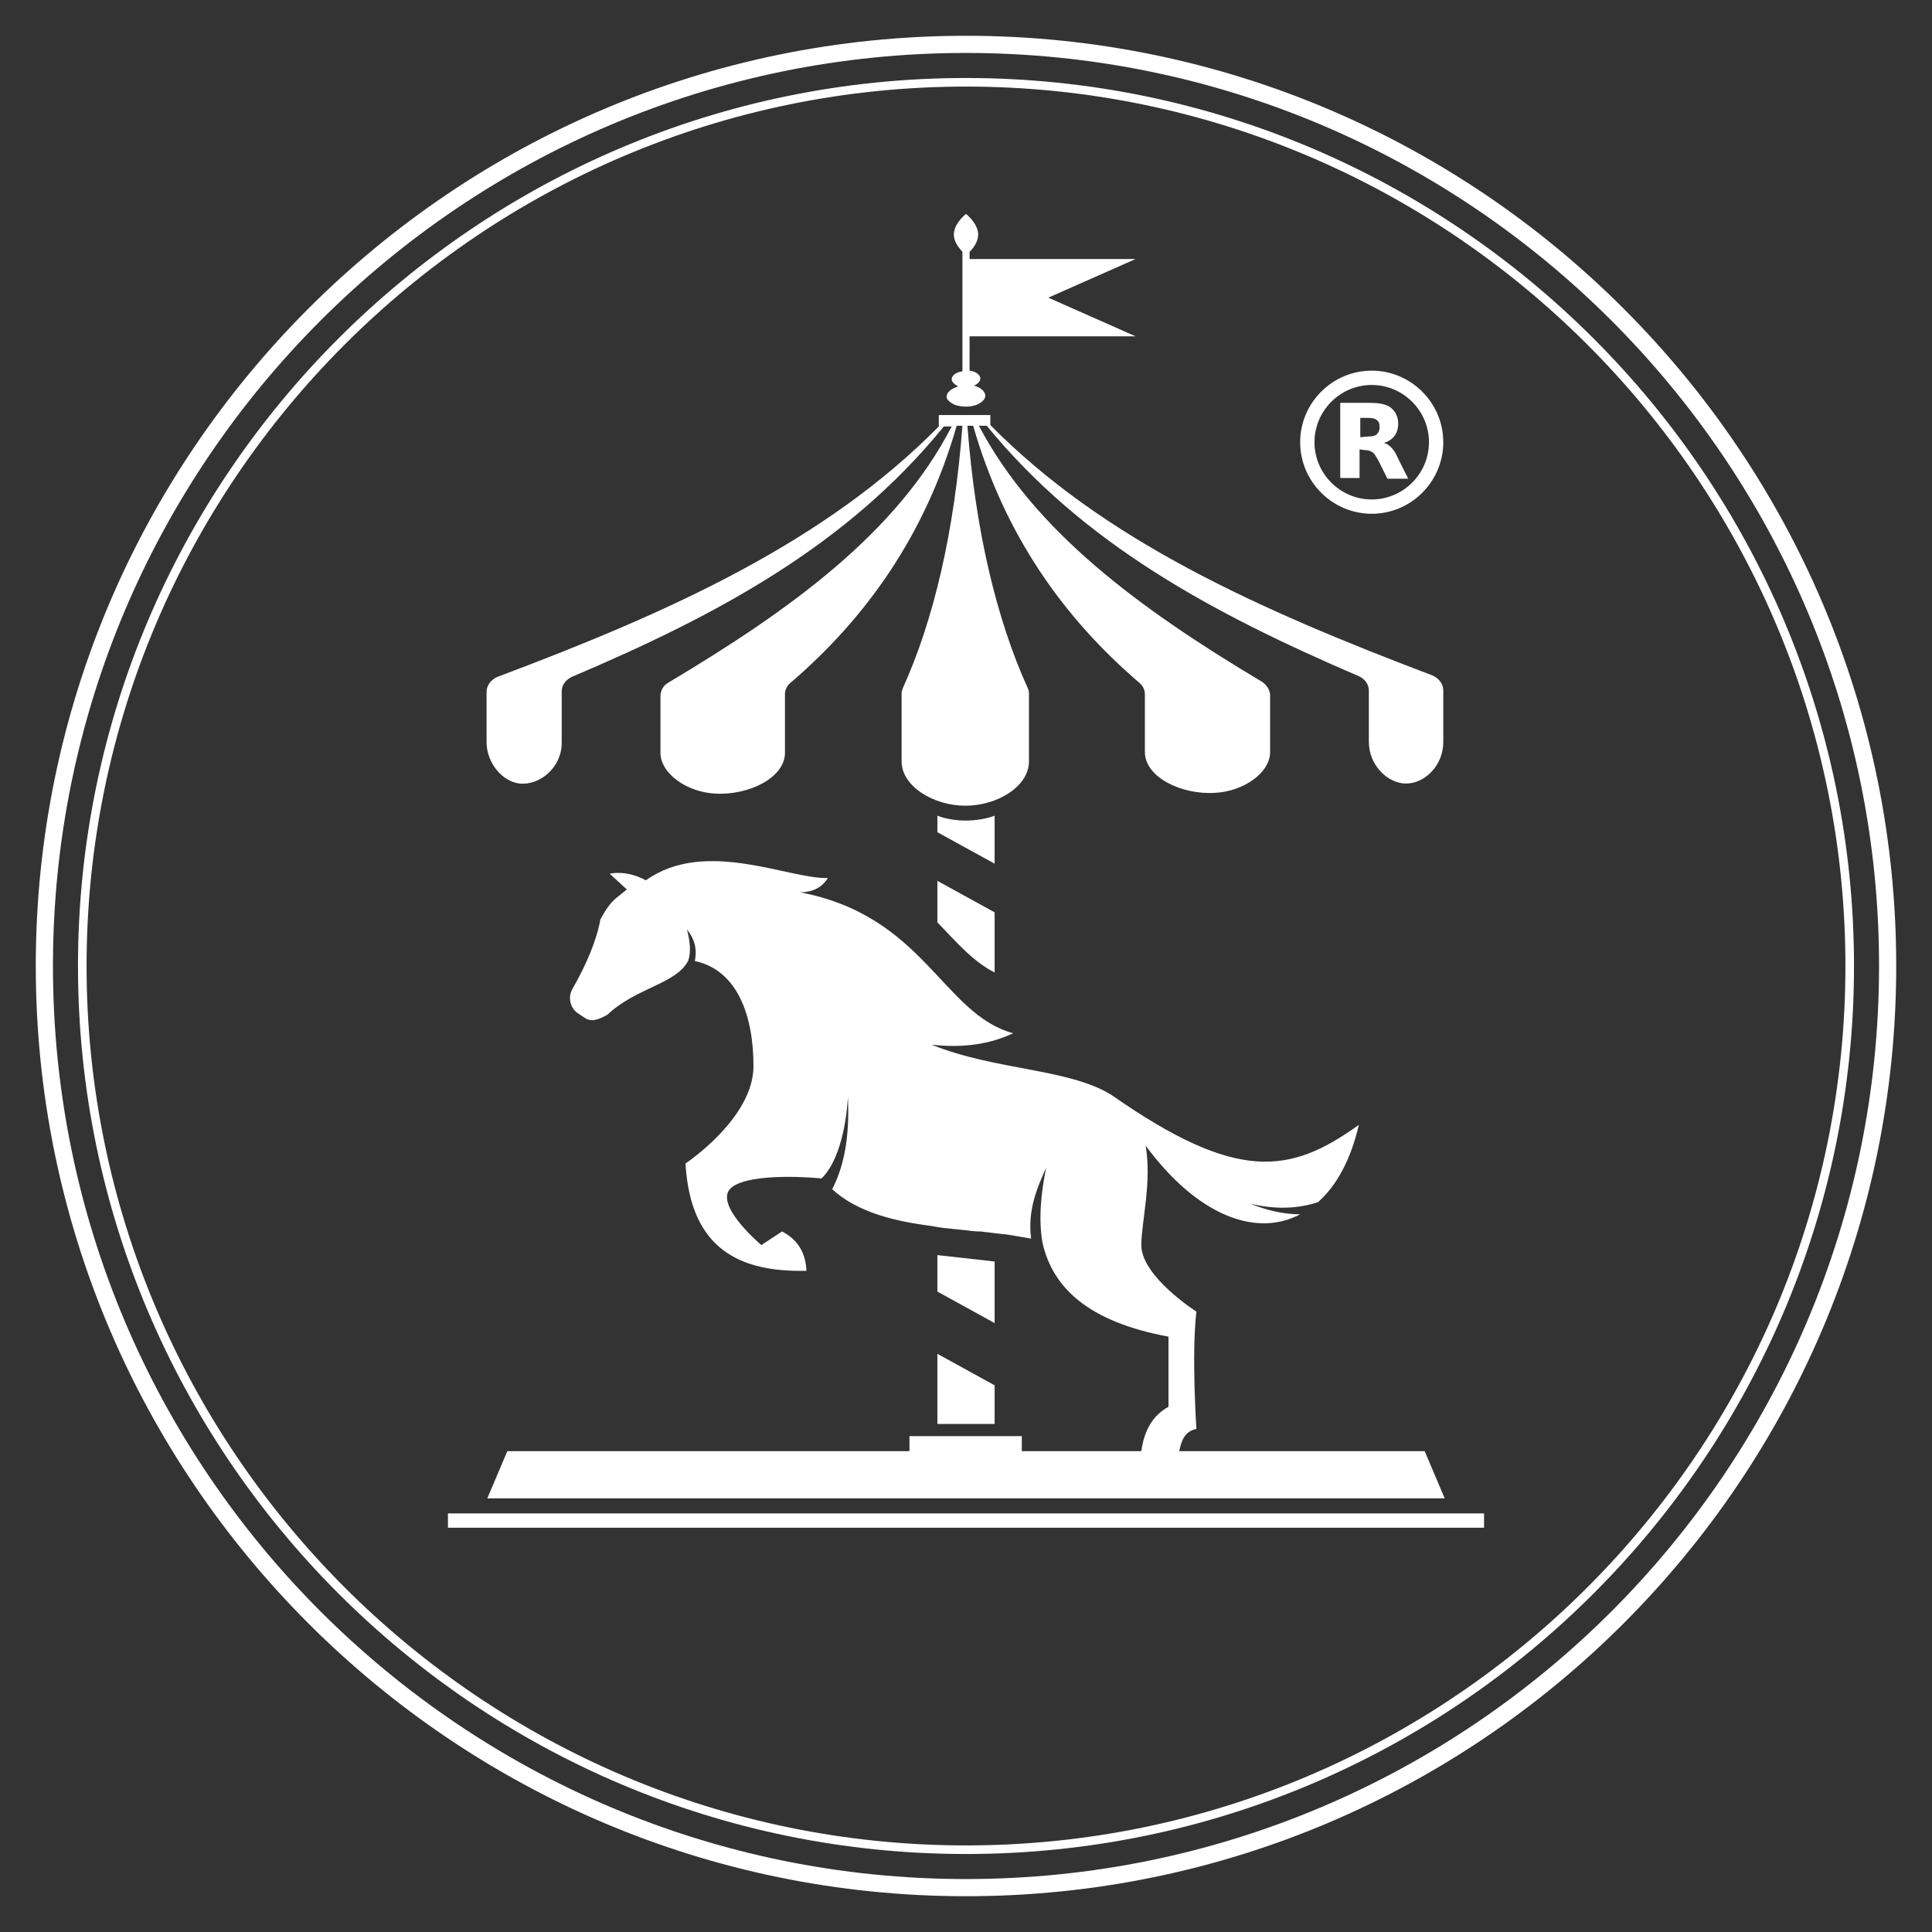
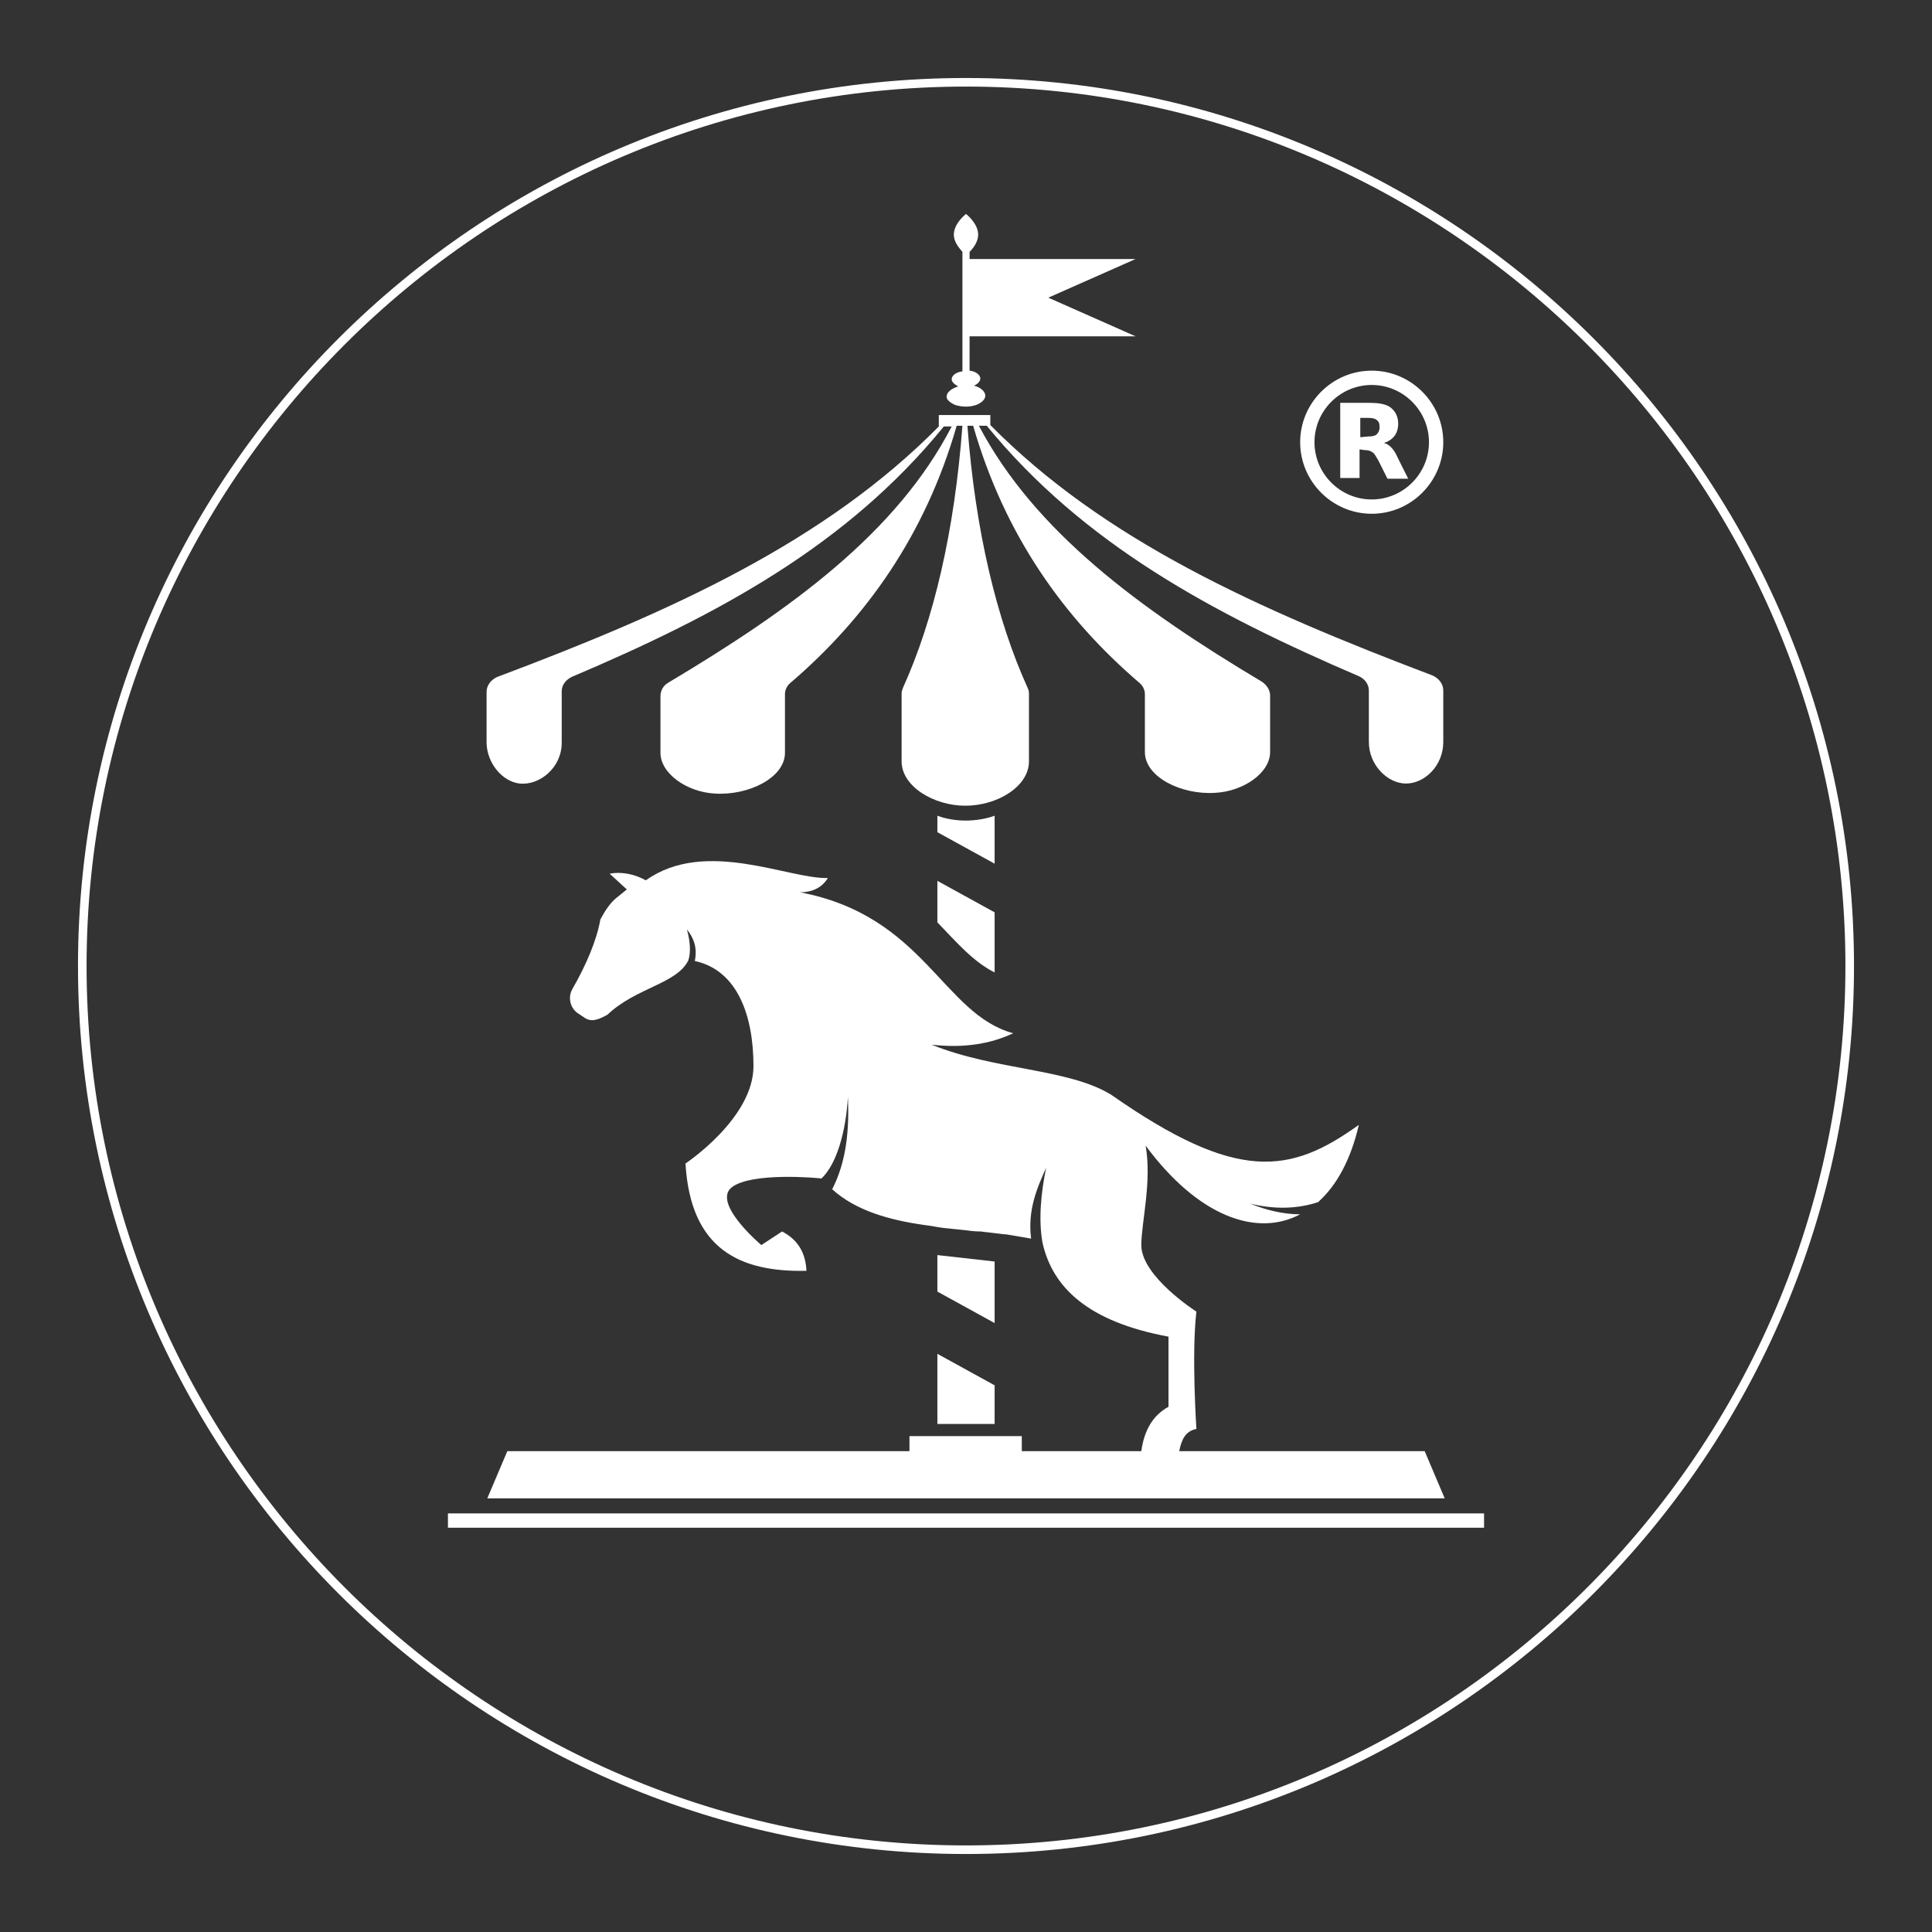
<svg xmlns="http://www.w3.org/2000/svg" xml:space="preserve" style="enable-background:new 0 0 270 270;" viewBox="0 0 270 270" y="0px" x="0px" id="Warstwa_1" version="1.1">
  <rect x="0" y="0" width="270" height="270" fill="#333333" stroke="none" />
  <style type="text/css">
	.st0{fill:#FFFFFF;}
</style>
  <g>
-     <path d="M135,265C63.3,265,5,206.7,5,135S63.3,5,135,5s130,58.3,130,130S206.7,265,135,265z M135,7.4   C64.6,7.4,7.4,64.6,7.4,135S64.6,262.6,135,262.6S262.6,205.4,262.6,135S205.4,7.4,135,7.4z" class="st0" />
    <path d="M135,259.1c-68.4,0-124.1-55.7-124.1-124.1S66.6,10.9,135,10.9S259.1,66.6,259.1,135S203.4,259.1,135,259.1z    M135,12.1C67.3,12.1,12.1,67.3,12.1,135S67.3,257.9,135,257.9S257.9,202.7,257.9,135S202.7,12.1,135,12.1z" class="st0" />
    <path d="M139,176.3c-2.6-0.3-5.3-0.6-8-0.9v5.1l8,4.4V176.3z M131,197.8v1.2h8v-5.4l-8-4.4V197.8z M139,114   c-2.5,0.9-5.6,0.9-8,0v2.3l8,4.4V114z M131,128.9c2.7,2.8,5,5.5,8,7v-8.4l-8-4.4V128.9z" class="st0" />
    <path d="M199.1,202.8h-34.3c0.3-1.5,0.8-2.8,2.4-3.1c0,0-0.7-10.5,0-16.4c0,0-7.7-4.9-7.7-9.3c0-3.1,1.5-8.9,0.6-13.9   c7.4,10,15.6,12.8,21.6,9.6c-2.4,0-4.8-0.6-7-1.5c3.2,0.8,6.5,0.8,9.5-0.2c2.6-2.3,4.6-6,5.7-10.8c-9.6,6.9-17,8.1-34.6-4.2   c-6-3.7-16.2-3.4-25.1-7c4.5,0.5,8.2-0.1,11.4-1.6c-9.9-2.7-12.4-16.4-29.8-19.7c1.8,0,3.1-0.7,3.9-2c-5.4,0.2-17.1-5.6-25.4,0.3   h-0.1c-1.6-0.9-3.5-1.2-5-0.9l2.4,2.2c-0.5,0.4-1,0.8-1.6,1.3c-0.9,0.8-1.5,1.8-2.1,2.9c-0.5,2.9-2,6.4-3.9,9.7   c-0.7,1.2-0.3,2.8,0.9,3.5l0.9,0.6c1,0.6,2,0.1,3.1-0.5c4-3.8,9.7-4.3,11.3-7.6c0.4-1.2,0.2-2.9-0.2-4.3c0.9,1.1,1.5,2.5,1.1,4.4   c6,1.3,8.2,7.7,8.2,14.7c0,7.3-9.5,13.6-9.5,13.6c0.7,12,7.6,15.2,16.9,15c-0.1-2.4-1.1-4.3-3.4-5.5l-2.9,1.9c0,0-7-5.9-4.1-8.1   c2.8-2.1,11.9-1.3,12.5-1.2c2.1-2,3.4-6.4,3.7-11.4c0.2,4.6-0.2,9-2.2,12.9c3.3,3,8,4.3,12.9,5c0.9,0.1,1.8,0.3,2.6,0.4   c1,0.1,2,0.2,2.9,0.3c0.8,0.1,1.5,0.2,2.3,0.2c0.3,0,0.6,0.1,0.9,0.1c0.9,0.1,1.7,0.2,2.5,0.3h0.2c1.2,0.2,2.4,0.4,3.5,0.6   c-0.5-4,0.8-7,2.1-9.9c-0.7,3.4-1.1,7.2-0.5,10.5c1.4,6.2,6.3,11,17.6,13.1v9.8c-2.2,1.2-3.4,3.3-3.8,6.2h-16.7v-2.1h-15.7v2.1   H70.9l-2.8,6.6h133.8L199.1,202.8L199.1,202.8z M207.4,211.5H62.6v2h144.8V211.5z M72.6,109.5c2.8,0.3,5.9-2.2,5.9-5.7v-7.2   c0-0.9,0.6-1.6,1.4-2c20.5-8.7,38.5-18.4,52-35h1.1c-7.7,14.9-22.5,25.6-39.6,35.8c-0.7,0.4-1.1,1.1-1.1,1.9v7.9   c0,2.9,3.7,5.5,7.6,5.7c4.7,0.3,9.8-2.2,9.8-5.7V97c0-0.6,0.3-1.2,0.8-1.6c10.5-9,18.8-20.6,23.2-35.9h0.8   c-1.1,14.7-4,27.1-8.3,36.6c-0.1,0.3-0.2,0.5-0.2,0.8v9.5c0,3.5,4.5,6.2,8.9,6.2c4.5,0,8.9-2.7,8.9-6.2v-9.5c0-0.3-0.1-0.6-0.2-0.8   c-4.3-9.5-7.3-21.9-8.4-36.6h0.8c4.4,15.3,12.7,26.9,23.2,35.9c0.5,0.4,0.8,1,0.8,1.6v8.1c0,3.5,5.1,6,9.8,5.7   c4-0.2,7.7-2.8,7.7-5.7v-7.9c0-0.7-0.4-1.4-1.1-1.9c-17.1-10.2-31.8-21-39.6-35.8h1.1c13.5,16.5,31.5,26.2,52,35   c0.9,0.4,1.4,1.2,1.4,2v7.2c0,3.2,2.6,5.8,5.2,5.8s5.2-2.5,5.2-5.8v-7.2c0-0.9-0.6-1.7-1.5-2.1c-24.5-9.3-45.9-18.9-61.8-35V58   h-7.2v1.6c-15.9,16.1-37.2,25.8-61.7,35C68.6,95,68,95.8,68,96.7v7.2C68.1,106.7,70.2,109.2,72.6,109.5z M133.5,56.6   c1,0.3,2,0.3,2.9,0c0.8-0.3,1.3-0.8,1.3-1.3c0-0.6-0.7-1.2-1.6-1.4c0.5-0.2,0.9-0.6,0.9-1c0-0.5-0.6-1-1.5-1.1V47h23.2l-12.2-5.4   l12.2-5.4h-23.2v-1c0.5-0.5,1.2-1.4,1.2-2.4c0-1.6-1.7-2.9-1.7-2.9s-1.7,1.3-1.7,2.9c0,1,0.7,1.8,1.2,2.4v16.7   c-0.9,0.1-1.5,0.6-1.5,1.1c0,0.4,0.4,0.7,0.9,1c-0.9,0.3-1.6,0.8-1.6,1.4C132.2,55.8,132.8,56.3,133.5,56.6L133.5,56.6z" class="st0" />
    <g>
      <path d="M191.7,71.8c-5.5,0-10-4.5-10-10s4.5-10,10-10s10,4.5,10,10S197.2,71.8,191.7,71.8z M191.7,53.8    c-4.4,0-8,3.6-8,8s3.6,8,8,8s8-3.6,8-8S196.1,53.8,191.7,53.8z" class="st0" />
      <path d="M191.2,61c0.6,0,1-0.1,1.2-0.3s0.4-0.5,0.4-1s-0.1-0.8-0.4-1c-0.2-0.2-0.6-0.3-1.2-0.3h-1.1v2.7L191.2,61     M190,62.8v4h-2.7V56.3h4.1c1.4,0,2.4,0.2,3,0.7s1,1.2,1,2.2c0,0.7-0.2,1.3-0.5,1.7c-0.3,0.4-0.8,0.8-1.5,1c0.4,0.1,0.7,0.3,1,0.6    c0.3,0.3,0.6,0.7,0.9,1.4l1.5,3h-2.9l-1.3-2.6c-0.3-0.5-0.5-0.9-0.8-1.1s-0.6-0.3-1.1-0.3L190,62.8" class="st0" />
    </g>
  </g>
</svg>